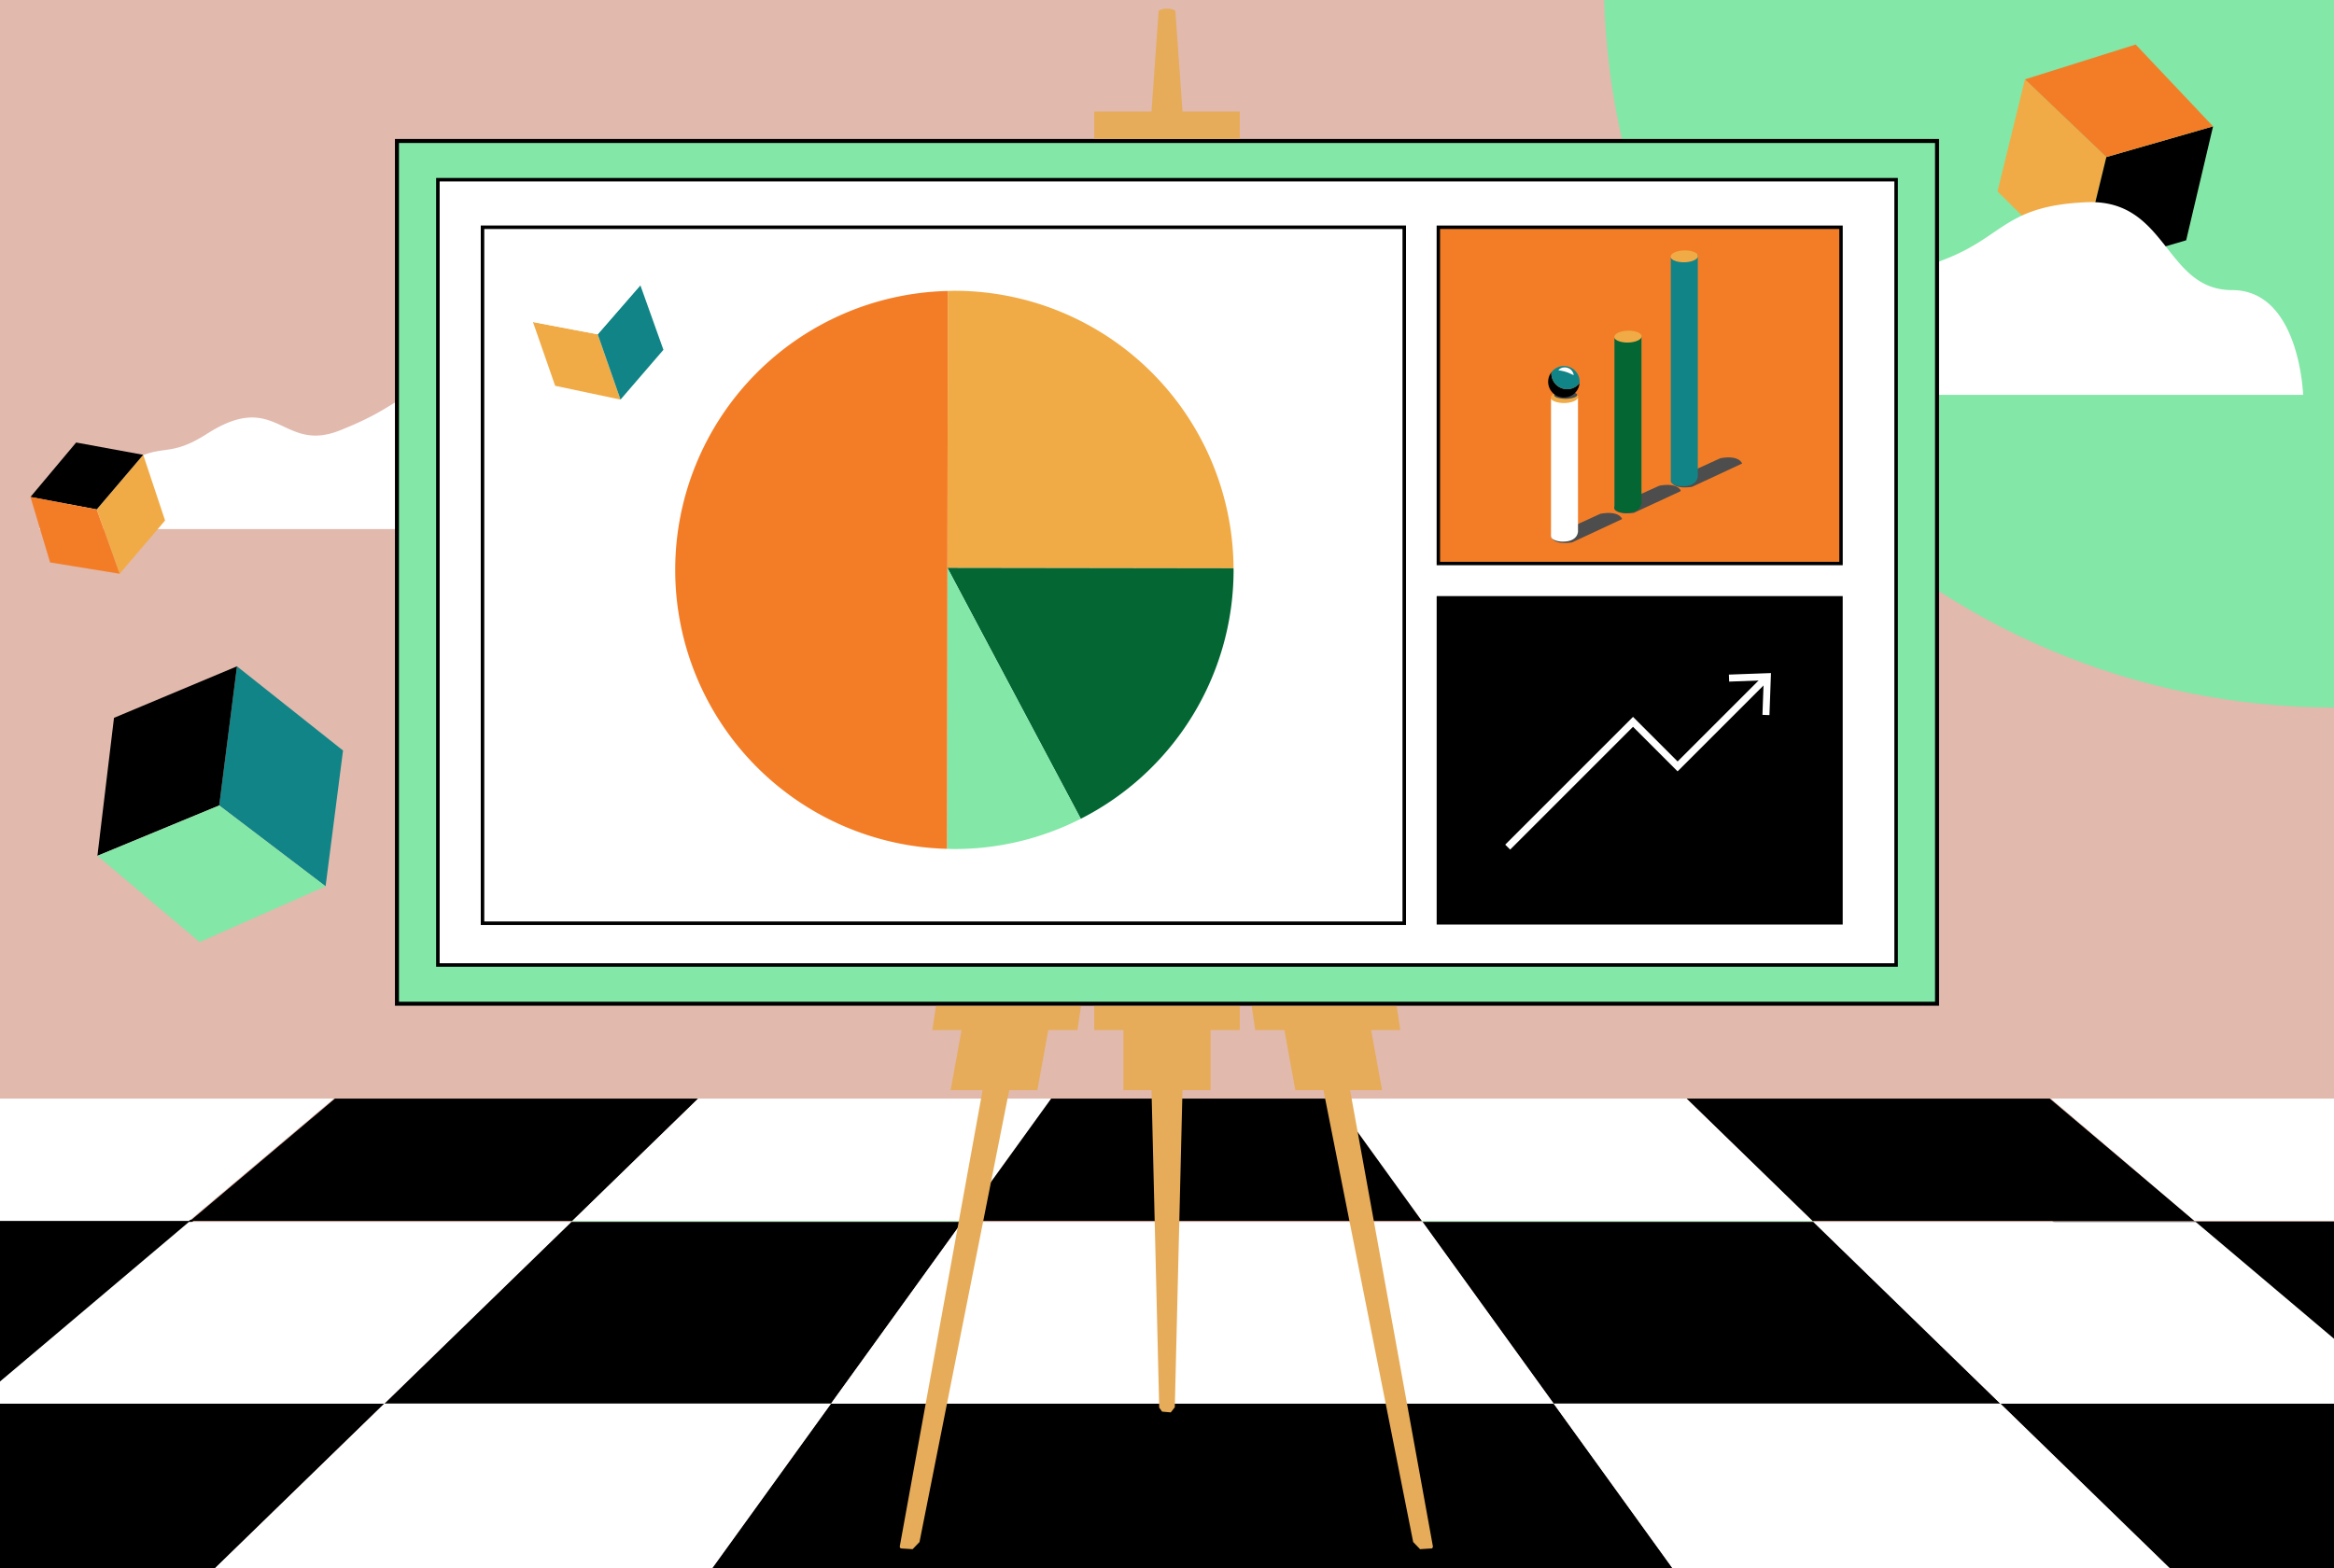
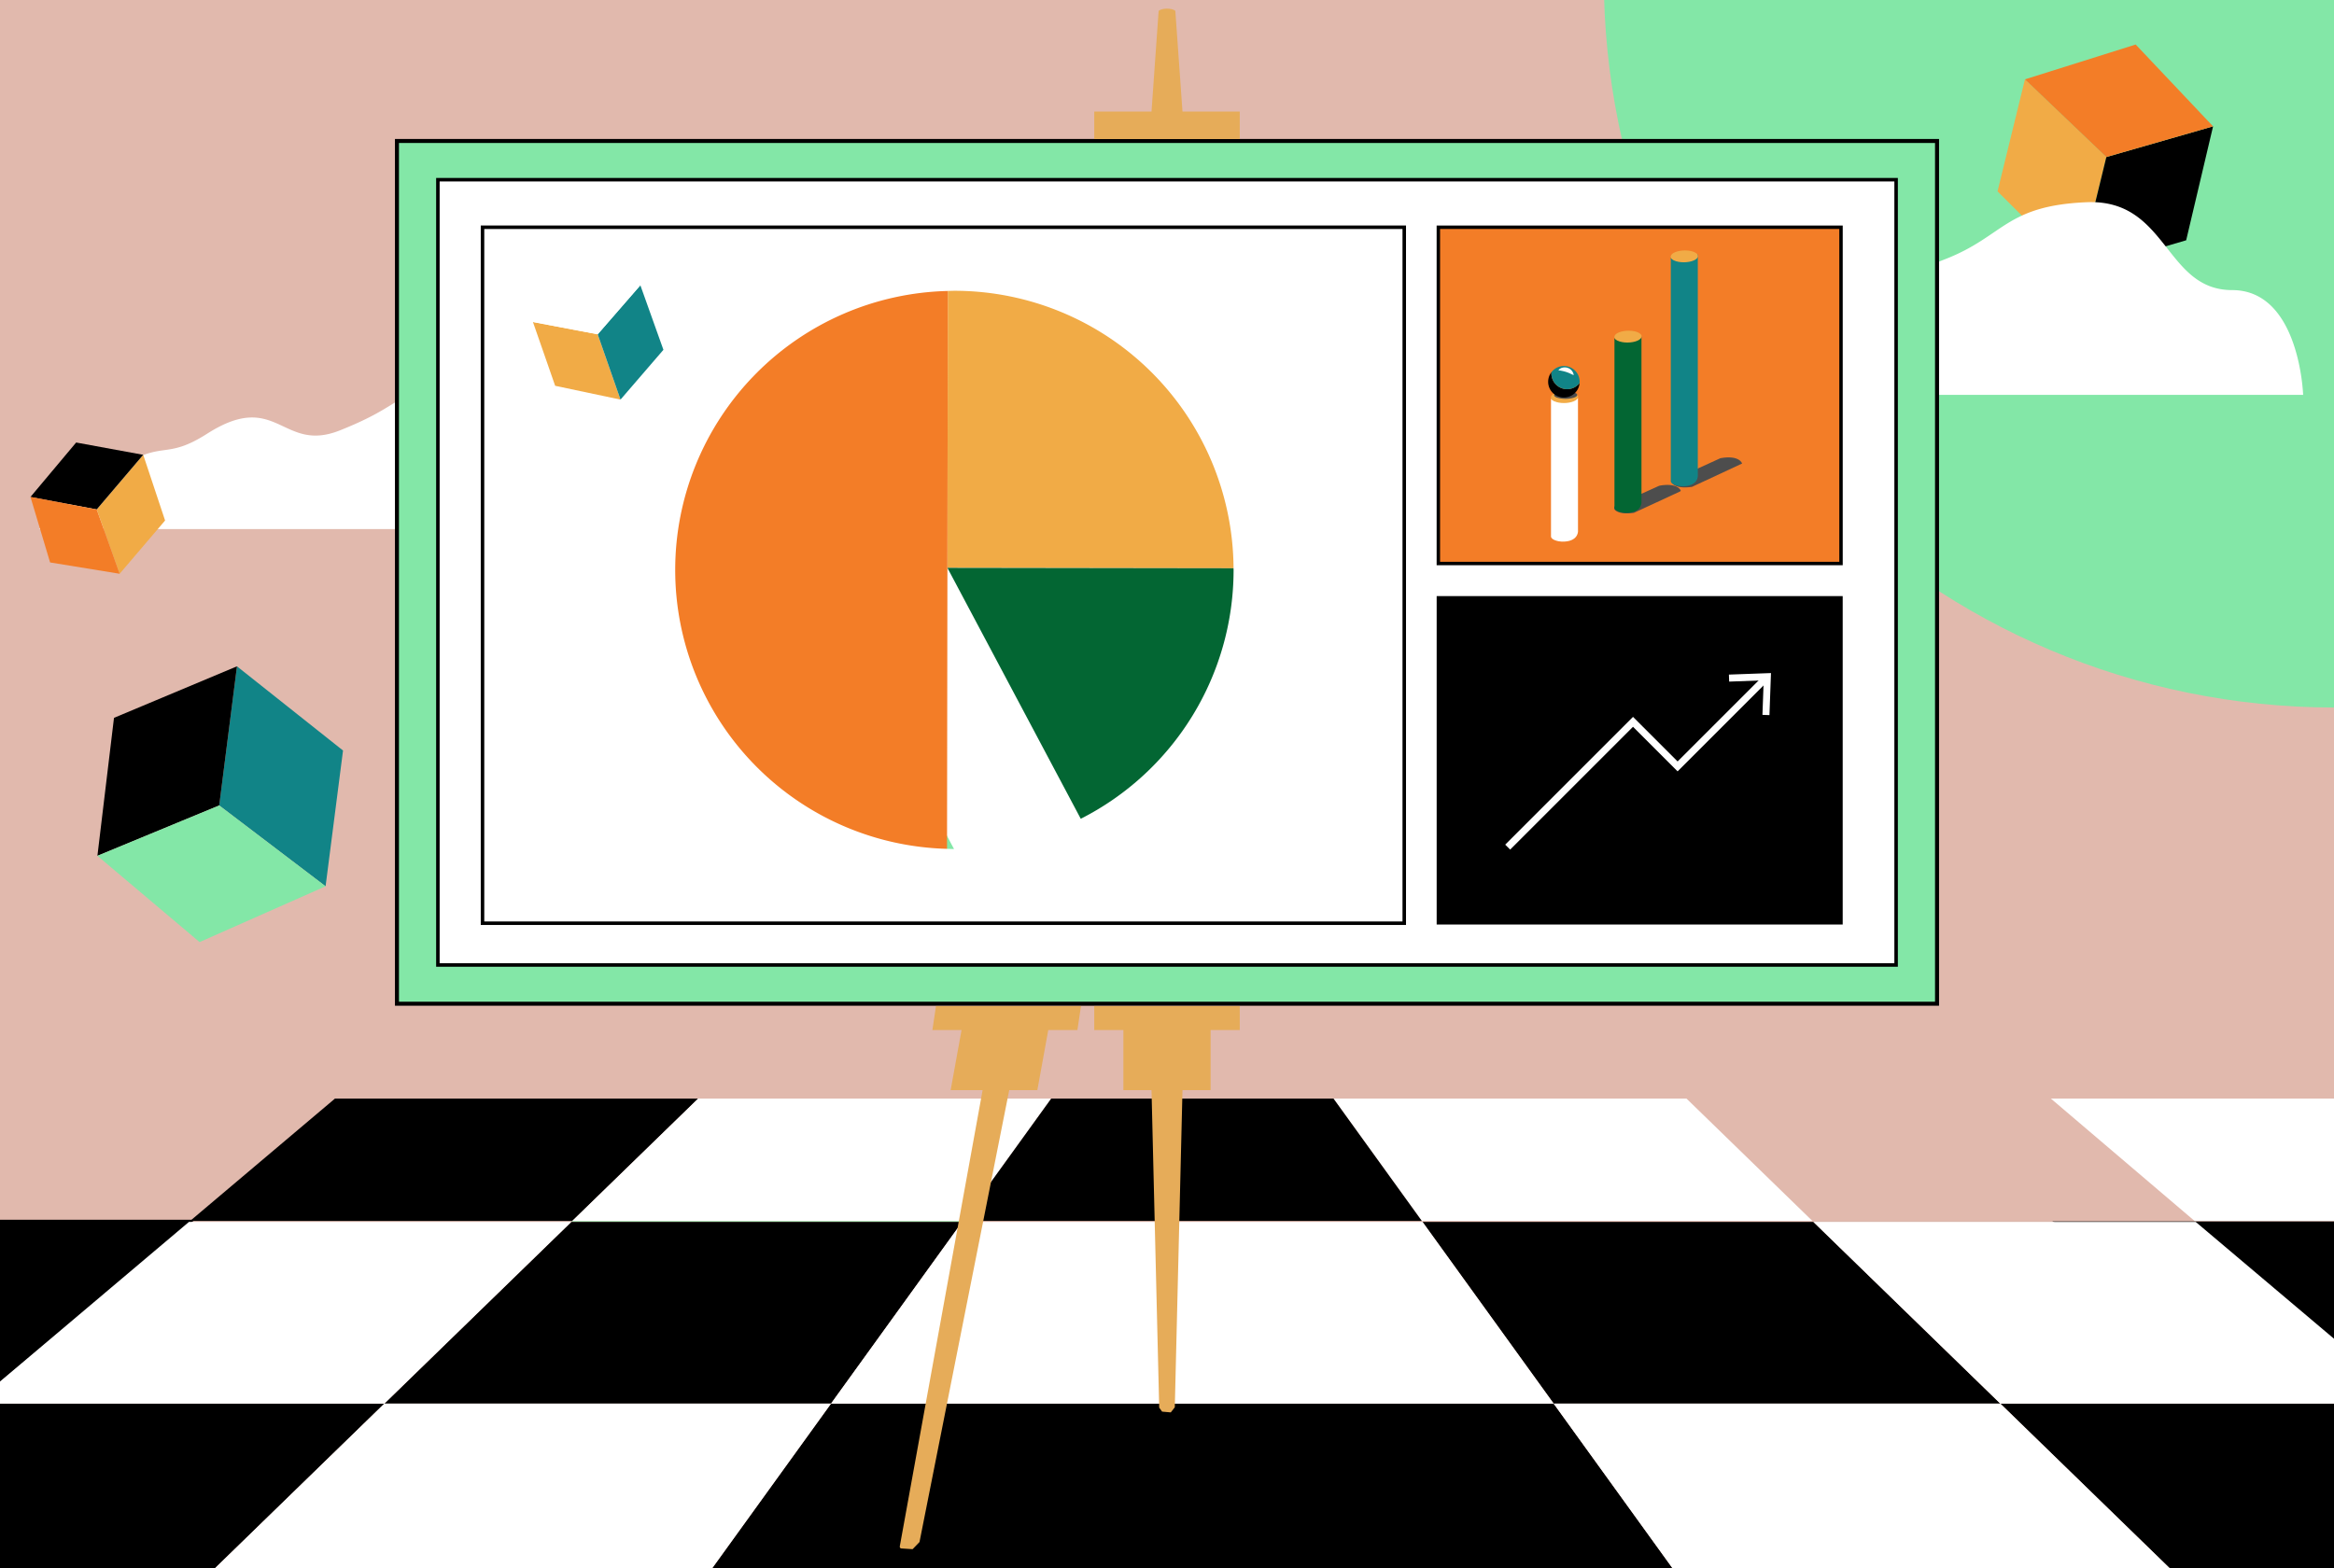
<svg xmlns="http://www.w3.org/2000/svg" preserveAspectRatio="xMidYMid slice" width="305px" height="205px" id="Layer_1" data-name="Layer 1" viewBox="0 0 666 461">
  <defs>
    <style>.cls-1{fill:#e1b9ad;}.cls-13,.cls-2{fill:#fff;}.cls-3{clip-path:url(#clip-path);}.cls-4{clip-path:url(#clip-path-2);}.cls-5{clip-path:url(#clip-path-3);}.cls-6{fill:#dab9ae;}.cls-7{fill:#9ae3ab;}.cls-12,.cls-8{fill:#83e7a7;}.cls-9{fill:#f1ab46;}.cls-10,.cls-16{fill:#f37d27;}.cls-11{fill:#118487;}.cls-12,.cls-13,.cls-14,.cls-16{stroke:#000;}.cls-12,.cls-13,.cls-14,.cls-16,.cls-17{stroke-miterlimit:10;}.cls-12{stroke-width:1.145px;}.cls-14{stroke-width:0.959px;}.cls-15{fill:#e6ac59;}.cls-16{stroke-width:0.976px;}.cls-17{fill:none;stroke:#fff;stroke-width:2px;}.cls-18{fill:#4d4d4d;}.cls-19{fill:#036633;}</style>
    <clipPath id="clip-path">
      <rect class="cls-1" x="750.952" y="0.009" width="668.407" height="460.902" />
    </clipPath>
    <clipPath id="clip-path-2">
      <rect class="cls-1" x="-729.684" y="0.009" width="668.407" height="460.902" />
    </clipPath>
    <clipPath id="clip-path-3">
      <rect class="cls-1" x="-1.705" y="0.009" width="668.407" height="460.902" />
    </clipPath>
  </defs>
  <rect class="cls-2" width="666" height="461" />
  <rect class="cls-1" x="750.952" y="0.009" width="668.407" height="460.902" />
  <g class="cls-3">
    <polygon points="646.225 407.766 745.212 407.302 808.225 354.83 704.58 354.83 646.225 407.766" />
  </g>
  <rect class="cls-1" x="-729.684" y="0.009" width="668.407" height="460.902" />
  <g class="cls-4">
    <polygon points="-40.071 407.302 -157.201 407.302 -102.22 460.756 23.189 460.756 -40.071 407.302" />
    <polygon points="-38.715 355.301 -142.36 355.301 -40.071 407.302 25.047 408.063 -38.715 355.301" />
  </g>
  <rect class="cls-1" x="-1.705" y="0.009" width="668.407" height="460.902" />
  <g class="cls-5">
    <polygon class="cls-6" points="163.312 355.161 54.259 355.161 53.916 355.451 163.015 355.451 163.312 355.161" />
    <polygon class="cls-7" points="274.761 355.161 163.312 355.161 163.015 355.451 274.552 355.451 274.761 355.161" />
    <polygon class="cls-6" points="517.149 355.161 517.446 355.451 626.545 355.451 626.203 355.161 517.149 355.161" />
-     <polygon class="cls-7" points="405.909 355.451 517.446 355.451 517.149 355.161 405.7 355.161 405.909 355.451" />
    <polygon points="443.329 407.302 340.836 407.302 339.626 407.302 237.132 407.302 198.556 460.756 339.626 460.756 340.836 460.756 481.906 460.756 443.329 407.302" />
    <polygon points="163.015 355.451 109.684 407.302 237.132 407.302 274.552 355.451 163.015 355.451" />
    <polygon points="443.329 407.302 570.778 407.302 517.446 355.451 405.909 355.451 443.329 407.302" />
    <polygon points="-70.706 460.756 54.703 460.756 109.684 407.302 -7.446 407.302 -70.706 460.756" />
    <polygon points="687.907 407.302 570.778 407.302 625.758 460.756 751.167 460.756 687.907 407.302" />
    <polygon points="54.259 355.161 163.312 355.161 199.225 320.246 95.58 320.246 54.259 355.161" />
    <polygon points="-106.433 407.766 -7.446 407.302 55.568 354.83 -48.078 354.83 -106.433 407.766" />
-     <polygon points="584.881 320.246 481.236 320.246 517.149 355.161 626.203 355.161 584.881 320.246" />
    <polygon points="689.263 355.301 585.618 355.301 687.907 407.302 753.025 408.063 689.263 355.301" />
    <polygon class="cls-2" points="54.703 460.756 198.556 460.756 237.132 407.302 109.684 407.302 54.703 460.756" />
    <polygon class="cls-2" points="443.329 407.302 481.906 460.756 625.758 460.756 570.778 407.302 443.329 407.302" />
    <polygon class="cls-2" points="53.916 355.451 -7.446 407.302 109.684 407.302 163.015 355.451 53.916 355.451" />
    <polygon class="cls-2" points="626.545 355.451 517.446 355.451 570.778 407.302 687.907 407.302 626.545 355.451" />
    <polygon class="cls-2" points="340.836 355.451 339.626 355.451 274.552 355.451 237.132 407.302 339.626 407.302 340.836 407.302 443.329 407.302 405.909 355.451 340.836 355.451" />
    <polygon class="cls-2" points="299.96 320.246 199.225 320.246 163.313 355.161 274.761 355.161 299.96 320.246" />
-     <polygon class="cls-2" points="95.25 320.246 -5.484 320.246 -41.397 355.161 53.916 355.161 95.25 320.246" />
    <polygon class="cls-2" points="517.149 355.161 481.236 320.246 380.502 320.246 405.7 355.161 517.149 355.161" />
    <polygon class="cls-2" points="721.859 355.161 685.946 320.246 585.212 320.246 626.203 355.161 721.859 355.161" />
    <polygon points="380.502 320.246 340.836 320.246 339.626 320.246 299.96 320.246 274.761 355.161 339.626 355.161 340.836 355.161 405.7 355.161 380.502 320.246" />
  </g>
  <path class="cls-8" d="M457.632,0H666.261V208.63C551.038,208.63,457.632,115.222,457.632,0Z" />
  <polygon class="cls-9" points="593.058 84.268 601.041 51.505 577.813 29.33 569.99 61.3 593.058 84.268" />
  <polygon points="631.493 42.748 601.041 51.505 593.058 84.268 623.817 75.266 631.493 42.748" />
  <polygon class="cls-10" points="609.41 19.387 631.493 42.748 601.041 51.505 577.813 29.33 609.41 19.387" />
  <path class="cls-2" d="M471.942,119.391H657.19s-.965-29.91-20.262-29.91S618.6,63.43,595.44,64.4s-23.586,9.663-40.2,16.181c-16.779,6.584-14.332,8.508-28.8,14.3s-15.559-10.3-33.009.841c-10.414,6.649-10.877,1.486-21.49,8.239a176.463,176.463,0,0,0-20.262,15.438Z" />
  <path class="cls-2" d="M34.405,157.685H247.238s-1.109-34.363-23.279-34.363S202.9,93.392,176.294,94.5s-27.1,11.1-46.181,18.589c-19.278,7.565-16.466,9.775-33.093,16.426s-17.876-11.836-37.925.966c-11.964,7.64-12.5,1.708-24.69,9.467a202.906,202.906,0,0,0-23.278,17.736Z" />
  <path class="cls-1" d="M429.053,120.982h98.465s-.513-15.9-10.769-15.9S507.005,91.237,494.7,91.75s-12.536,5.136-21.365,8.6c-8.918,3.5-7.618,4.522-15.31,7.6s-8.27-5.476-17.546.447c-5.535,3.534-5.781.79-11.422,4.38a93.921,93.921,0,0,0-10.77,8.2Z" />
  <polygon class="cls-9" points="40.866 136.497 27.596 152.085 34.141 170.448 47.107 155.246 40.866 136.497" />
  <polygon points="8.694 148.524 27.596 152.085 40.866 136.497 21.729 132.985 8.694 148.524" />
  <polygon class="cls-10" points="14.294 167.217 8.694 148.524 27.596 152.085 34.141 170.448 14.294 167.217" />
  <polygon class="cls-11" points="67.617 196.869 62.553 236.58 92.902 259.652 97.881 220.898 67.617 196.869" />
  <polygon points="27.794 250.956 62.553 236.58 67.617 196.869 32.527 211.576 27.794 250.956" />
  <polygon class="cls-8" points="56.949 275.58 27.794 250.956 62.553 236.58 92.902 259.652 56.949 275.58" />
  <rect class="cls-12" x="113.271" y="46.919" width="439.458" height="246.252" />
  <rect class="cls-13" x="124.95" y="57.973" width="416.1" height="224.143" />
  <rect class="cls-14" x="410.428" y="177.303" width="114.902" height="92.779" />
  <rect class="cls-13" x="137.684" y="71.545" width="263.016" height="198.648" />
  <polygon class="cls-15" points="331.601 409.598 330.775 408.457 328.58 317.836 320.556 317.836 320.556 300.677 312.239 300.677 312.239 293.838 353.761 293.838 353.761 300.677 345.444 300.677 345.444 317.836 337.42 317.836 335.225 408.362 334.081 409.819 331.601 409.598" />
  <path class="cls-15" d="M312.239,46.377V38.518H328.58l2.032-28.731c.959-.861,3.889-.849,4.765,0l2.043,28.732h16.341v7.859Z" />
-   <polygon class="cls-15" points="403.245 446.818 377.642 317.836 369.617 317.836 366.503 300.677 358.185 300.677 357.165 293.838 398.545 293.838 399.565 300.677 391.245 300.677 394.36 317.836 385.239 317.836 408.895 448.177 408.646 448.639 405.215 448.857 403.245 446.818" />
  <polygon class="cls-15" points="262.378 446.818 287.981 317.836 296.006 317.836 299.12 300.677 307.438 300.677 308.458 293.838 267.078 293.838 266.058 300.677 274.378 300.677 271.263 317.836 280.384 317.836 256.728 448.177 256.977 448.639 260.408 448.857 262.378 446.818" />
  <polygon class="cls-9" points="177.058 120.739 170.551 102.099 152.077 98.597 158.412 116.797 177.058 120.739" />
  <polygon class="cls-11" points="182.726 88.102 170.551 102.099 177.058 120.739 189.306 106.524 182.726 88.102" />
  <polygon class="cls-2" points="164.438 83.653 182.726 88.102 170.551 102.099 152.077 98.597 164.438 83.653" />
  <rect class="cls-16" x="410.428" y="71.545" width="114.902" height="95.978" />
  <polyline class="cls-17" points="430.213 248.477 465.977 212.712 478.699 225.434 503.808 200.324" />
  <polygon class="cls-2" points="504.906 210.794 502.906 210.723 503.267 200.869 493.411 201.228 493.34 199.228 505.343 198.792 504.906 210.794" />
-   <path class="cls-18" d="M448.572,161.505l14.307-6.672s-.739-2.494-6.187-1.516l-14.12,6.454S442.925,162.309,448.572,161.505Z" />
  <path class="cls-18" d="M482.8,145.649l14.308-6.672s-.739-2.494-6.187-1.516l-14.12,6.454S477.152,146.453,482.8,145.649Z" />
  <path class="cls-18" d="M466.244,153.053l13.19-6.113a.251.251,0,0,0,.115-.352c-.35-.591-1.642-2-5.815-1.316a1.933,1.933,0,0,0-.487.149l-12.139,5.5a.834.834,0,0,0-.22,1.383C461.605,152.915,463.108,153.5,466.244,153.053Z" />
  <path class="cls-11" d="M484.466,142.563s.059,3.045-4.633,2.921c-1-.026-3.073-.5-3.073-1.5V80.088s-.095,1.182,3.405,1.1,4.3-1.967,4.3-1.967Z" />
  <path class="cls-9" d="M484.507,79.87c-.119.922-1.921,1.671-4.052,1.673-2.161,0-3.836-.763-3.714-1.708s1.992-1.695,4.149-1.673C483.018,78.183,484.625,78.948,484.507,79.87Z" />
  <path class="cls-19" d="M468.39,150.143s.058,3.045-4.634,2.922c-1-.027-3.073-.5-3.073-1.5V103s-.095,1.181,3.406,1.1,4.3-1.4,4.3-1.4Z" />
  <path class="cls-9" d="M468.43,102.781c-.119.922-1.92,1.671-4.051,1.673-2.161,0-3.836-.762-3.715-1.708s1.992-1.695,4.15-1.673C466.942,101.094,468.549,101.859,468.43,102.781Z" />
  <path class="cls-2" d="M450.278,158.354s.059,3.045-4.633,2.921c-1-.026-3.073-.5-3.073-1.5v-39.5s-.1,1.182,3.4,1.1,4.3-1.158,4.3-1.158Z" />
  <path class="cls-9" d="M450.319,120.048c-.119.922-1.921,1.671-4.052,1.673-2.16,0-3.836-.763-3.714-1.709s1.992-1.694,4.15-1.673C448.83,118.361,450.438,119.125,450.319,120.048Z" />
  <path class="cls-18" d="M448.972,120.219a8.653,8.653,0,0,1-4.754-.071c-1.158-.447-.922-1.117.465-1.5a8.865,8.865,0,0,1,4.525.064C450.415,119.133,450.338,119.807,448.972,120.219Z" />
  <path d="M450.729,116.02a4.49,4.49,0,0,1-8.047-2.745c0-.126.009-.25.019-.373a4.491,4.491,0,1,0,8.028,3.118Z" />
  <path class="cls-11" d="M447.176,117.769a4.483,4.483,0,0,0,3.553-1.749c.01-.124.019-.247.019-.373A4.49,4.49,0,0,0,442.7,112.9c-.01.123-.019.247-.019.373A4.494,4.494,0,0,0,447.176,117.769Z" />
  <path class="cls-2" d="M444.678,112.366a2.006,2.006,0,0,1,1.186-.746,2.633,2.633,0,0,1,1.439.056,2.518,2.518,0,0,1,1.755,2.071c-.465-.17-.813-.362-1.16-.51a8.4,8.4,0,0,0-.98-.38A13.245,13.245,0,0,0,444.678,112.366Z" />
  <path class="cls-9" d="M351.989,168.878a79.66,79.66,0,0,0-79.542-79.2c-.667,0-1.327.033-1.991.048l-.111,79.033Z" />
  <path class="cls-19" d="M308.39,240.384A79.642,79.642,0,0,0,352,169.461c0-.2-.013-.388-.013-.583l-81.644-.115Z" />
-   <path class="cls-8" d="M270.232,248.964c.664.017,1.324.052,1.992.053a79.3,79.3,0,0,0,36.166-8.633l-38.045-71.621Z" />
+   <path class="cls-8" d="M270.232,248.964c.664.017,1.324.052,1.992.053l-38.045-71.621Z" />
  <path class="cls-10" d="M192.668,169.238a79.652,79.652,0,0,0,77.564,79.726l.113-80.2.111-79.033A79.651,79.651,0,0,0,192.668,169.238Z" />
</svg>